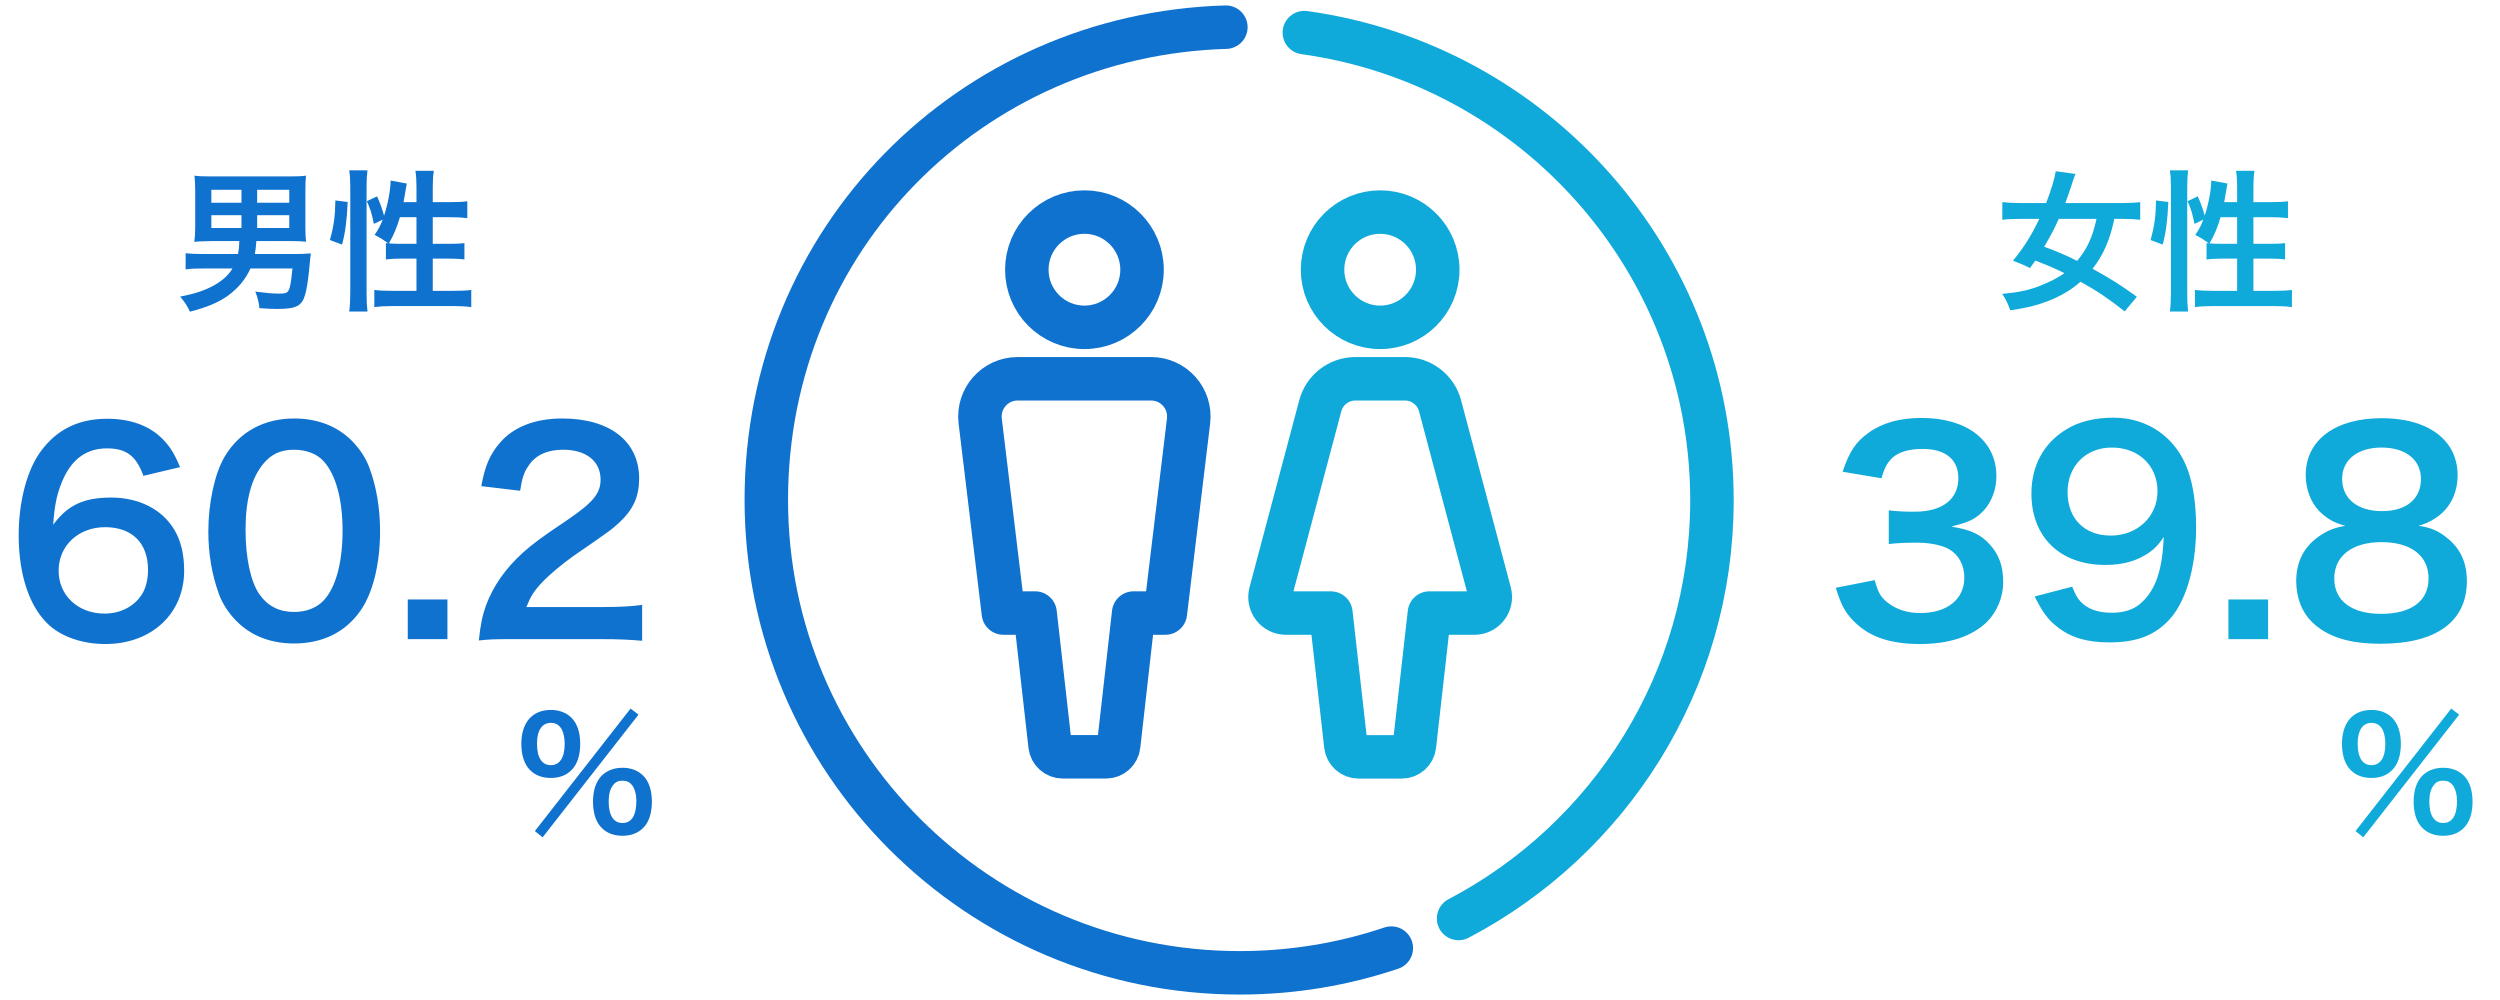
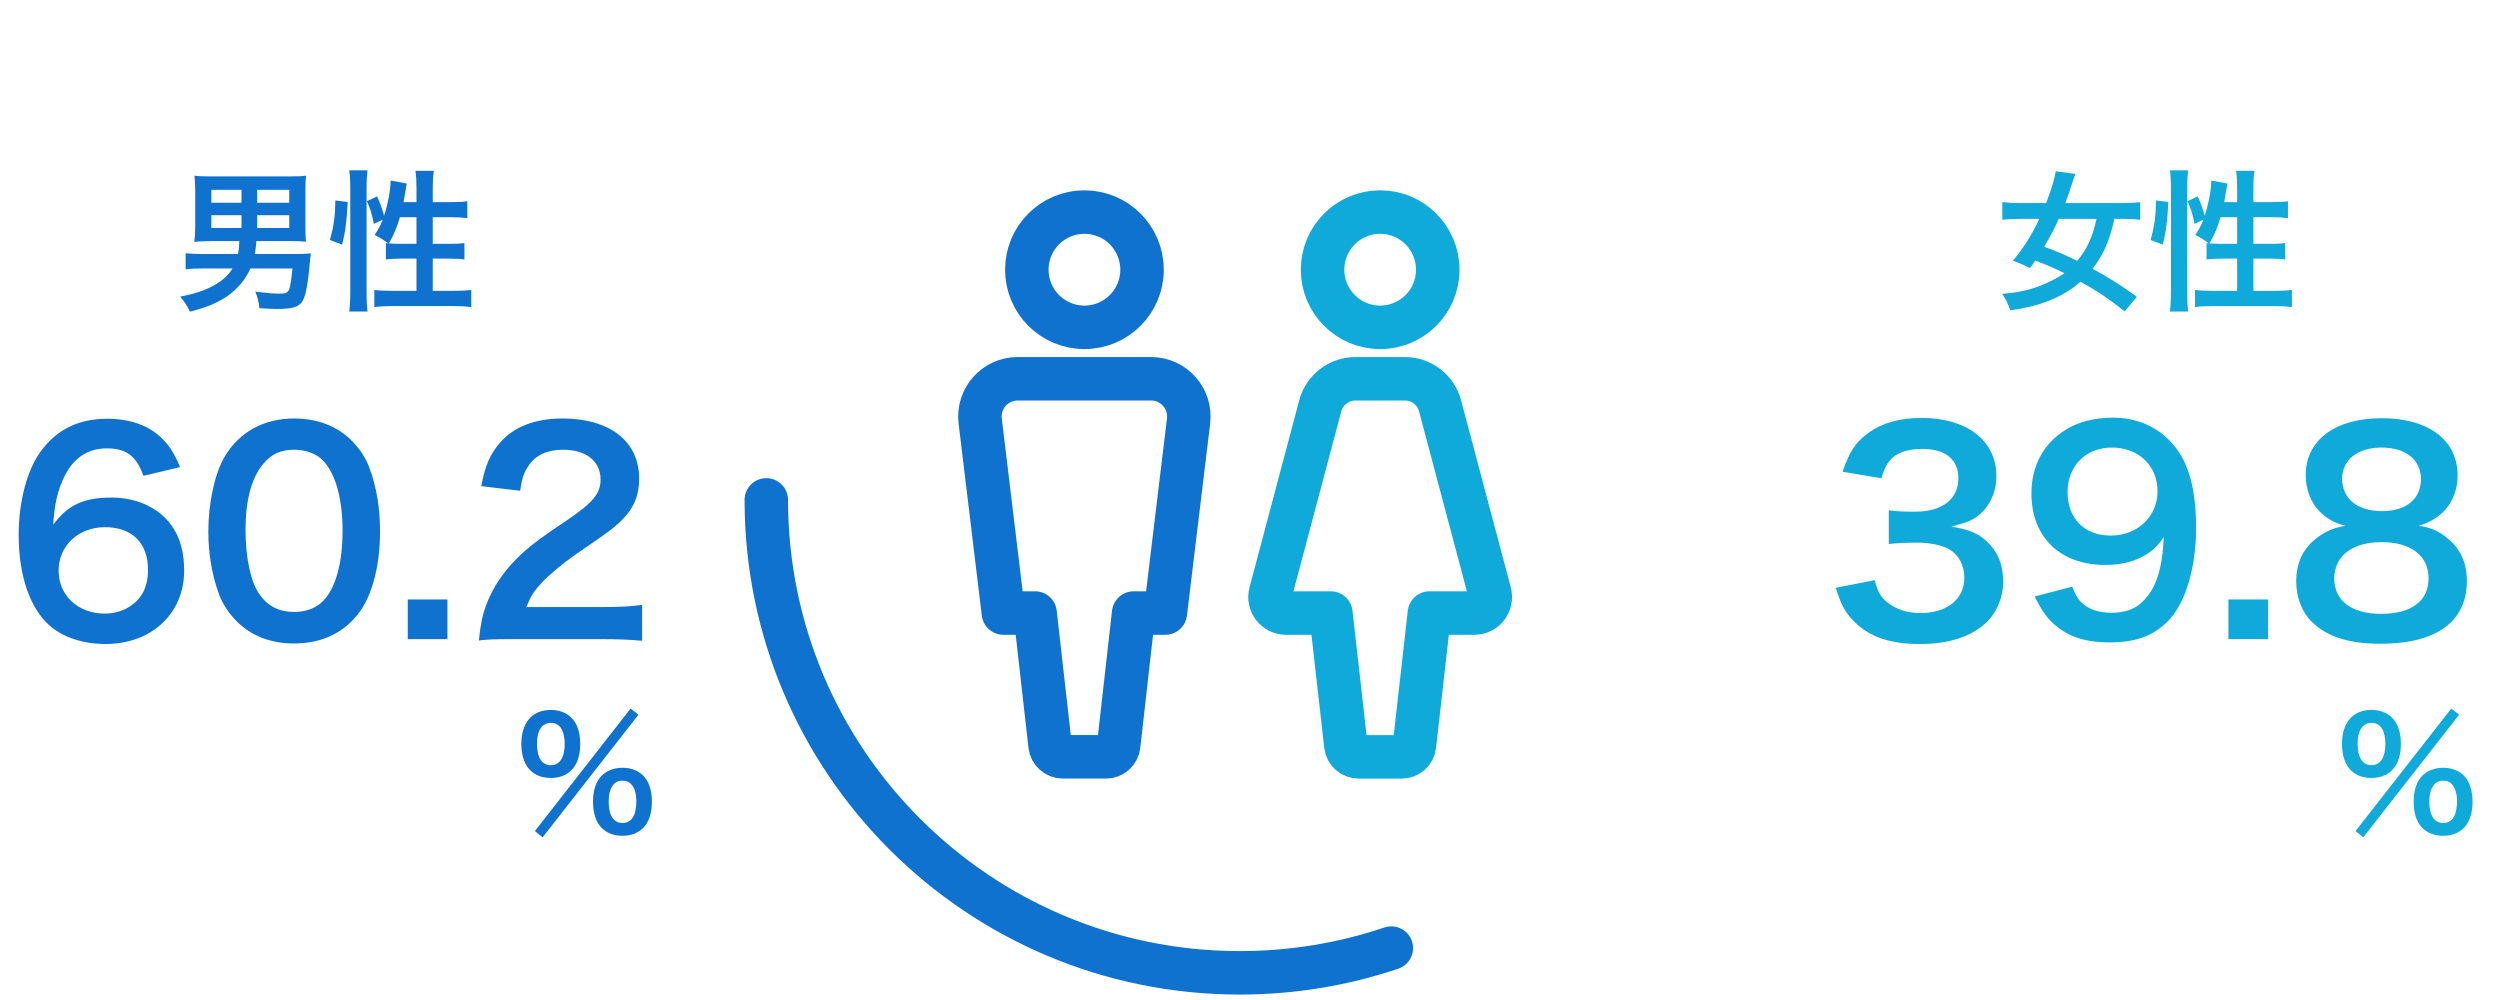
<svg xmlns="http://www.w3.org/2000/svg" width="460" height="184" viewBox="0 0 460 184" fill="none">
  <path d="M33.136 85.95L26.386 87.55C25.086 83.9 23.236 82.5 19.686 82.5C16.136 82.5 13.536 84.25 11.836 87.7C10.586 90.3 10.036 92.7 9.786 96.55C12.486 92.9 15.436 91.55 20.486 91.55C25.586 91.55 29.886 93.75 32.086 97.5C33.286 99.45 33.886 102.05 33.886 105C33.886 112.9 27.886 118.5 19.386 118.5C15.386 118.5 11.686 117.3 9.236 115.2C5.536 112 3.436 106 3.436 98.45C3.436 92.3 4.986 86.4 7.536 83C10.486 79 14.486 77.05 19.736 77.05C24.036 77.05 27.586 78.35 29.986 80.85C31.286 82.2 32.036 83.35 33.136 85.95ZM19.336 97C14.436 97 10.786 100.4 10.786 105C10.786 109.55 14.336 112.9 19.236 112.9C22.136 112.9 24.686 111.6 26.086 109.4C26.836 108.25 27.236 106.6 27.236 104.85C27.236 99.9 24.286 97 19.336 97ZM54.082 118.4C49.832 118.4 46.232 117 43.582 114.35C42.082 112.85 40.932 111.1 40.282 109.3C38.982 105.75 38.332 101.85 38.332 97.8C38.332 92.5 39.532 87 41.382 83.95C44.082 79.45 48.582 77 54.132 77C58.382 77 62.032 78.4 64.682 81.05C66.182 82.55 67.332 84.3 67.982 86.1C69.282 89.6 69.932 93.6 69.932 97.7C69.932 103.85 68.582 109.25 66.232 112.5C63.432 116.4 59.282 118.4 54.082 118.4ZM54.132 112.6C56.332 112.6 58.282 111.85 59.532 110.5C61.782 108.15 63.032 103.5 63.032 97.65C63.032 91.85 61.782 87.3 59.532 84.85C58.332 83.5 56.332 82.75 54.082 82.75C51.682 82.75 49.932 83.55 48.482 85.3C46.282 87.9 45.182 92 45.182 97.45C45.182 102.7 46.132 107.05 47.732 109.35C49.282 111.55 51.382 112.6 54.132 112.6ZM82.328 117.6H75.028V110.3H82.328V117.6ZM110.604 117.6H94.554C90.654 117.6 89.854 117.65 88.104 117.85C88.404 115 88.754 113.25 89.404 111.45C90.754 107.8 93.004 104.6 96.254 101.65C98.004 100.1 99.504 98.95 104.504 95.6C109.104 92.45 110.504 90.8 110.504 88.25C110.504 84.85 107.854 82.75 103.604 82.75C100.704 82.75 98.504 83.75 97.254 85.7C96.404 86.9 96.054 88 95.704 90.3L88.554 89.45C89.254 85.65 90.154 83.6 92.004 81.45C94.504 78.55 98.454 77 103.454 77C112.204 77 117.604 81.2 117.604 88.05C117.604 91.35 116.504 93.75 114.054 96.05C112.654 97.35 112.154 97.75 105.654 102.2C103.454 103.75 100.954 105.85 99.704 107.2C98.204 108.8 97.604 109.8 96.854 111.7H110.854C114.004 111.7 116.504 111.55 118.154 111.3V117.9C115.804 117.7 113.804 117.6 110.604 117.6ZM98.416 152.916L116.028 130.376L117.484 131.496L99.844 154.064L98.416 152.916ZM114.544 153.784C112.976 153.784 111.688 153.308 110.736 152.356C109.672 151.32 109.112 149.64 109.112 147.512C109.112 145.412 109.672 143.76 110.736 142.696C111.688 141.772 113.004 141.268 114.544 141.268C116.084 141.268 117.4 141.772 118.324 142.696C119.388 143.732 119.948 145.412 119.948 147.512C119.948 149.64 119.388 151.32 118.324 152.356C117.372 153.308 116.084 153.784 114.544 153.784ZM114.544 143.648C113.732 143.648 113.2 143.9 112.752 144.544C112.248 145.244 111.996 146.196 111.996 147.456C111.996 150.032 112.892 151.432 114.544 151.432C116.224 151.432 117.092 150.032 117.092 147.316C117.092 146.196 116.812 145.188 116.336 144.516C115.86 143.9 115.356 143.648 114.544 143.648ZM101.356 143.144C99.788 143.144 98.5 142.668 97.548 141.716C96.484 140.68 95.924 138.972 95.924 136.872C95.924 132.952 97.94 130.628 101.356 130.628C102.896 130.628 104.212 131.132 105.136 132.056C106.2 133.092 106.76 134.772 106.76 136.872C106.76 139 106.2 140.68 105.136 141.716C104.184 142.668 102.896 143.144 101.356 143.144ZM101.356 133.008C99.732 133.008 98.808 134.38 98.808 136.816C98.808 139.392 99.704 140.792 101.356 140.792C102.98 140.792 103.904 139.392 103.904 136.872C103.904 135.864 103.708 134.856 103.4 134.268C102.924 133.4 102.28 133.008 101.356 133.008Z" fill="#0F72CE" />
  <path d="M44.04 44.36H38.888C36.564 44.416 36.564 44.416 35.752 44.5C35.864 43.688 35.92 43.016 35.92 41.7V35.232C35.92 33.86 35.864 33.132 35.78 32.32C36.62 32.432 37.32 32.46 38.692 32.46H53.392C54.764 32.46 55.464 32.432 56.304 32.32C56.22 33.132 56.192 33.86 56.192 35.232V41.7C56.192 42.904 56.22 43.604 56.304 44.472C55.436 44.388 54.568 44.36 53.56 44.36H47.176C47.092 45.396 47.036 45.872 46.896 46.74H54.176C55.268 46.74 56.108 46.712 57.2 46.628C57.116 47.188 57.088 47.496 56.948 48.952C56.752 51.192 56.444 53.264 56.136 54.244C55.548 56.316 54.484 56.848 50.984 56.848C50.032 56.848 49.696 56.82 47.736 56.708C47.624 55.644 47.428 54.804 46.98 53.656C49.22 53.936 50.116 54.02 51.376 54.02C53.252 54.02 53.336 53.908 53.812 49.4H46.084C45.16 51.444 43.788 53.068 41.856 54.468C40.12 55.672 38.104 56.54 34.94 57.352C34.464 56.288 33.988 55.56 33.148 54.58C35.864 54.048 37.544 53.488 39.28 52.564C40.932 51.64 41.996 50.688 42.78 49.4H37.46C35.92 49.4 35.136 49.428 34.156 49.568V46.6C34.884 46.684 36.116 46.74 37.488 46.74H43.788C43.956 45.928 44.012 45.34 44.04 44.36ZM44.432 34.924H38.888V37.304H44.432V34.924ZM47.316 37.304H53.224V34.924H47.316V37.304ZM44.432 39.6H38.888V41.952H44.432V39.6ZM47.316 41.952H53.224V39.6H47.316V41.952ZM74.252 37.192H76.632V34.392C76.632 33.216 76.576 32.348 76.436 31.424H79.824C79.684 32.376 79.628 33.16 79.628 34.392V37.192H82.904C84.388 37.192 85.284 37.136 85.984 37.024V40.132C85.06 40.02 84.024 39.964 82.932 39.964H79.628V44.864H82.428C83.856 44.864 84.668 44.836 85.452 44.724V47.748C84.724 47.636 83.744 47.58 82.4 47.58H79.628V53.516H83.436C84.808 53.516 85.9 53.46 86.712 53.348V56.512C85.732 56.372 84.724 56.316 83.436 56.316H72.18C70.864 56.316 69.856 56.372 68.876 56.512V53.348C69.66 53.46 70.808 53.516 72.18 53.516H76.632V47.58H74.112C72.908 47.58 71.732 47.636 71.004 47.748V44.724C71.2 44.752 71.256 44.752 71.452 44.78C70.304 43.968 70.304 43.968 68.932 43.212C69.632 42.204 69.94 41.616 70.416 40.412L68.792 41.196C68.344 39.068 68.176 38.536 67.504 37.024L69.38 36.128C69.884 37.192 70.304 38.396 70.668 39.684C71.368 37.584 71.872 34.896 71.872 33.216L74.868 33.776C74.784 34.084 74.756 34.224 74.672 34.784C74.588 35.316 74.392 36.464 74.252 37.192ZM76.632 39.964H73.58C73.048 41.784 72.488 43.156 71.564 44.78C72.18 44.836 72.796 44.864 73.692 44.864H76.632V39.964ZM62.94 45.004L60.7 44.164C61.428 41.588 61.68 39.656 61.708 36.884L63.976 37.164C63.808 40.608 63.556 42.68 62.94 45.004ZM67.616 57.324H64.256C64.396 56.288 64.452 55.112 64.452 53.796V34.308C64.452 33.076 64.396 32.292 64.256 31.34H67.616C67.504 32.292 67.448 33.048 67.448 34.308V54.02C67.448 55.448 67.504 56.316 67.616 57.324Z" fill="#0F72CE" />
  <path d="M337.786 108.15L344.936 106.75C345.586 109.05 346.036 109.85 347.286 110.85C348.936 112.15 350.936 112.8 353.336 112.8C358.286 112.8 361.436 110.25 361.436 106.3C361.436 104 360.436 102.1 358.636 101.05C357.436 100.35 355.086 99.85 352.886 99.85C350.686 99.85 349.236 99.9 347.536 100.1V93.9C349.136 94.1 350.236 94.15 352.386 94.15C357.386 94.15 360.336 91.85 360.336 88C360.336 84.55 357.986 82.6 353.736 82.6C351.286 82.6 349.486 83.15 348.286 84.15C347.286 85.1 346.786 85.95 346.186 88L339.036 86.8C340.286 83.1 341.436 81.35 343.786 79.65C346.336 77.8 349.586 76.9 353.586 76.9C361.936 76.9 367.336 81.1 367.336 87.6C367.336 90.6 366.036 93.35 363.886 94.95C362.786 95.8 361.686 96.2 359.036 96.9C362.586 97.45 364.436 98.3 366.186 100.25C367.836 102.1 368.586 104.2 368.586 107.15C368.586 109.85 367.436 112.6 365.586 114.45C362.836 117.1 358.636 118.5 353.286 118.5C347.436 118.5 343.436 117 340.586 113.75C339.336 112.35 338.686 111.05 337.786 108.15ZM374.382 109.75L381.282 107.95C381.882 109.4 382.232 110.05 382.832 110.7C384.082 112.05 386.032 112.75 388.582 112.75C390.982 112.75 392.832 112.1 394.232 110.7C396.732 108.3 397.882 104.7 398.132 98.8C397.182 100.2 396.632 100.8 395.482 101.65C393.232 103.2 390.682 103.95 387.382 103.95C379.082 103.95 373.782 98.85 373.782 90.8C373.782 85.7 376.032 81.55 380.132 79.05C382.432 77.6 385.432 76.85 388.882 76.85C395.282 76.85 400.532 80.6 402.632 86.7C403.582 89.4 404.082 92.95 404.082 97.05C404.082 104.6 402.082 111.2 398.782 114.4C396.132 117.05 392.882 118.2 388.132 118.2C383.932 118.2 380.982 117.3 378.482 115.3C376.782 113.95 375.832 112.65 374.382 109.75ZM388.382 98.55C393.282 98.55 396.982 95.05 396.982 90.4C396.982 85.7 393.532 82.35 388.582 82.35C383.782 82.35 380.432 85.75 380.432 90.55C380.432 95.4 383.532 98.55 388.382 98.55ZM417.328 117.6H410.028V110.3H417.328V117.6ZM431.554 96.75C429.454 96.2 428.154 95.45 426.704 94C425.154 92.4 424.254 89.95 424.254 87.4C424.254 81 429.654 76.95 438.204 76.95C444.254 76.95 448.704 78.9 450.854 82.4C451.704 83.8 452.204 85.6 452.204 87.4C452.204 92.05 449.554 95.45 445.004 96.75C447.254 97.05 448.754 97.7 450.404 99.1C452.754 101 453.904 103.6 453.904 106.9C453.904 114.35 448.304 118.45 438.054 118.45C432.254 118.45 428.254 117.2 425.404 114.45C423.554 112.65 422.504 109.95 422.504 106.95C422.504 103.45 423.854 100.7 426.604 98.75C428.254 97.6 429.504 97.1 431.554 96.75ZM438.204 82.35C433.804 82.35 430.954 84.6 430.954 88.1C430.954 91.75 433.754 94.05 438.304 94.05C442.754 94.05 445.454 91.8 445.454 88.15C445.454 84.6 442.654 82.35 438.204 82.35ZM438.104 112.95C443.704 112.95 446.854 110.6 446.854 106.4C446.854 102.25 443.604 99.75 438.204 99.75C432.804 99.75 429.504 102.3 429.504 106.45C429.504 110.55 432.704 112.95 438.104 112.95ZM433.416 152.916L451.028 130.376L452.484 131.496L434.844 154.064L433.416 152.916ZM449.544 153.784C447.976 153.784 446.688 153.308 445.736 152.356C444.672 151.32 444.112 149.64 444.112 147.512C444.112 145.412 444.672 143.76 445.736 142.696C446.688 141.772 448.004 141.268 449.544 141.268C451.084 141.268 452.4 141.772 453.324 142.696C454.388 143.732 454.948 145.412 454.948 147.512C454.948 149.64 454.388 151.32 453.324 152.356C452.372 153.308 451.084 153.784 449.544 153.784ZM449.544 143.648C448.732 143.648 448.2 143.9 447.752 144.544C447.248 145.244 446.996 146.196 446.996 147.456C446.996 150.032 447.892 151.432 449.544 151.432C451.224 151.432 452.092 150.032 452.092 147.316C452.092 146.196 451.812 145.188 451.336 144.516C450.86 143.9 450.356 143.648 449.544 143.648ZM436.356 143.144C434.788 143.144 433.5 142.668 432.548 141.716C431.484 140.68 430.924 138.972 430.924 136.872C430.924 132.952 432.94 130.628 436.356 130.628C437.896 130.628 439.212 131.132 440.136 132.056C441.2 133.092 441.76 134.772 441.76 136.872C441.76 139 441.2 140.68 440.136 141.716C439.184 142.668 437.896 143.144 436.356 143.144ZM436.356 133.008C434.732 133.008 433.808 134.38 433.808 136.816C433.808 139.392 434.704 140.792 436.356 140.792C437.98 140.792 438.904 139.392 438.904 136.872C438.904 135.864 438.708 134.856 438.4 134.268C437.924 133.4 437.28 133.008 436.356 133.008Z" fill="#0FA9DA" />
  <path d="M393.18 54.608L390.94 57.296C388 54.972 385.9 53.544 382.82 51.836C381.14 53.32 379.124 54.524 376.772 55.42C374.756 56.204 372.796 56.68 369.884 57.1C369.408 55.728 369.016 54.972 368.4 54.076C371.452 53.796 373.328 53.376 375.288 52.62C377.08 51.92 378.62 51.136 379.852 50.268C377.808 49.26 377.556 49.148 374.504 47.944C374.056 48.56 374 48.644 373.524 49.316C372.404 48.756 371.928 48.56 370.388 47.972C372.404 45.508 373.72 43.436 375.232 40.272H371.732C370.36 40.272 369.268 40.328 368.428 40.44V37.192C369.352 37.304 370.388 37.36 371.732 37.36H376.492C377.416 34.952 378.032 32.936 378.256 31.508L381.896 32.012C381.7 32.432 381.448 33.16 381.196 33.972C380.748 35.344 380.468 36.156 380.02 37.36H390.492C391.92 37.36 392.928 37.304 393.796 37.192V40.44C392.872 40.328 391.892 40.272 390.576 40.272H389.036C388.196 44.22 387.048 46.852 385.032 49.456C388.448 51.332 390.296 52.508 393.18 54.608ZM385.76 40.272H378.816C377.948 42.204 377.332 43.352 376.128 45.396C378.676 46.348 379.88 46.852 382.204 48C384.052 45.76 385.004 43.688 385.76 40.272ZM409.252 37.192H411.632V34.392C411.632 33.216 411.576 32.348 411.436 31.424H414.824C414.684 32.376 414.628 33.16 414.628 34.392V37.192H417.904C419.388 37.192 420.284 37.136 420.984 37.024V40.132C420.06 40.02 419.024 39.964 417.932 39.964H414.628V44.864H417.428C418.856 44.864 419.668 44.836 420.452 44.724V47.748C419.724 47.636 418.744 47.58 417.4 47.58H414.628V53.516H418.436C419.808 53.516 420.9 53.46 421.712 53.348V56.512C420.732 56.372 419.724 56.316 418.436 56.316H407.18C405.864 56.316 404.856 56.372 403.876 56.512V53.348C404.66 53.46 405.808 53.516 407.18 53.516H411.632V47.58H409.112C407.908 47.58 406.732 47.636 406.004 47.748V44.724C406.2 44.752 406.256 44.752 406.452 44.78C405.304 43.968 405.304 43.968 403.932 43.212C404.632 42.204 404.94 41.616 405.416 40.412L403.792 41.196C403.344 39.068 403.176 38.536 402.504 37.024L404.38 36.128C404.884 37.192 405.304 38.396 405.668 39.684C406.368 37.584 406.872 34.896 406.872 33.216L409.868 33.776C409.784 34.084 409.756 34.224 409.672 34.784C409.588 35.316 409.392 36.464 409.252 37.192ZM411.632 39.964H408.58C408.048 41.784 407.488 43.156 406.564 44.78C407.18 44.836 407.796 44.864 408.692 44.864H411.632V39.964ZM397.94 45.004L395.7 44.164C396.428 41.588 396.68 39.656 396.708 36.884L398.976 37.164C398.808 40.608 398.556 42.68 397.94 45.004ZM402.616 57.324H399.256C399.396 56.288 399.452 55.112 399.452 53.796V34.308C399.452 33.076 399.396 32.292 399.256 31.34H402.616C402.504 32.292 402.448 33.048 402.448 34.308V54.02C402.448 55.448 402.504 56.316 402.616 57.324Z" fill="#0FA9DA" />
  <path d="M199.535 60.23C205.389 60.23 210.135 55.482 210.135 49.625C210.135 43.768 205.389 39.02 199.535 39.02C193.681 39.02 188.936 43.768 188.936 49.625C188.936 55.482 193.681 60.23 199.535 60.23Z" stroke="#0F72CE" stroke-width="8" stroke-linecap="round" stroke-linejoin="round" />
  <path d="M211.824 69.695H187.246C183.083 69.695 179.86 73.335 180.355 77.47L184.623 112.8H190.46L193.213 137.165C193.348 138.355 194.353 139.255 195.547 139.255H203.503C204.697 139.255 205.707 138.355 205.837 137.165L208.59 112.8H214.427L218.695 77.47C219.195 73.335 215.966 69.695 211.804 69.695H211.824Z" stroke="#0F72CE" stroke-width="8" stroke-linecap="round" stroke-linejoin="round" />
  <path d="M253.948 60.23C259.802 60.23 264.548 55.482 264.548 49.625C264.548 43.768 259.802 39.02 253.948 39.02C248.094 39.02 243.349 43.768 243.349 49.625C243.349 55.482 248.094 60.23 253.948 60.23Z" stroke="#0FA9DA" stroke-width="8" stroke-linecap="round" stroke-linejoin="round" />
  <path d="M274.122 109.1L264.971 74.67C264.192 71.735 261.538 69.695 258.505 69.695H249.395C246.361 69.695 243.708 71.735 242.928 74.67L233.778 109.1C233.283 110.97 234.687 112.805 236.621 112.805H244.882L247.635 137.17C247.77 138.36 248.775 139.26 249.969 139.26H257.925C259.12 139.26 260.129 138.36 260.259 137.17L263.012 112.805H271.273C273.207 112.805 274.616 110.97 274.117 109.1H274.122Z" stroke="#0FA9DA" stroke-width="8" stroke-linecap="round" stroke-linejoin="round" />
-   <path d="M256 174.451C247.247 177.4 237.874 179 228.121 179C180.004 179 141 140.041 141 91.98C141 43.919 178.628 6.355 225.559 5" stroke="#0F72CE" stroke-width="8" stroke-linecap="round" stroke-linejoin="round" />
-   <path d="M240 6C282.374 11.864 315 48.154 315 92.049C315 125.459 296.099 154.468 268.379 169" stroke="#0FA9DA" stroke-width="8" stroke-linecap="round" stroke-linejoin="round" />
+   <path d="M256 174.451C247.247 177.4 237.874 179 228.121 179C180.004 179 141 140.041 141 91.98" stroke="#0F72CE" stroke-width="8" stroke-linecap="round" stroke-linejoin="round" />
</svg>